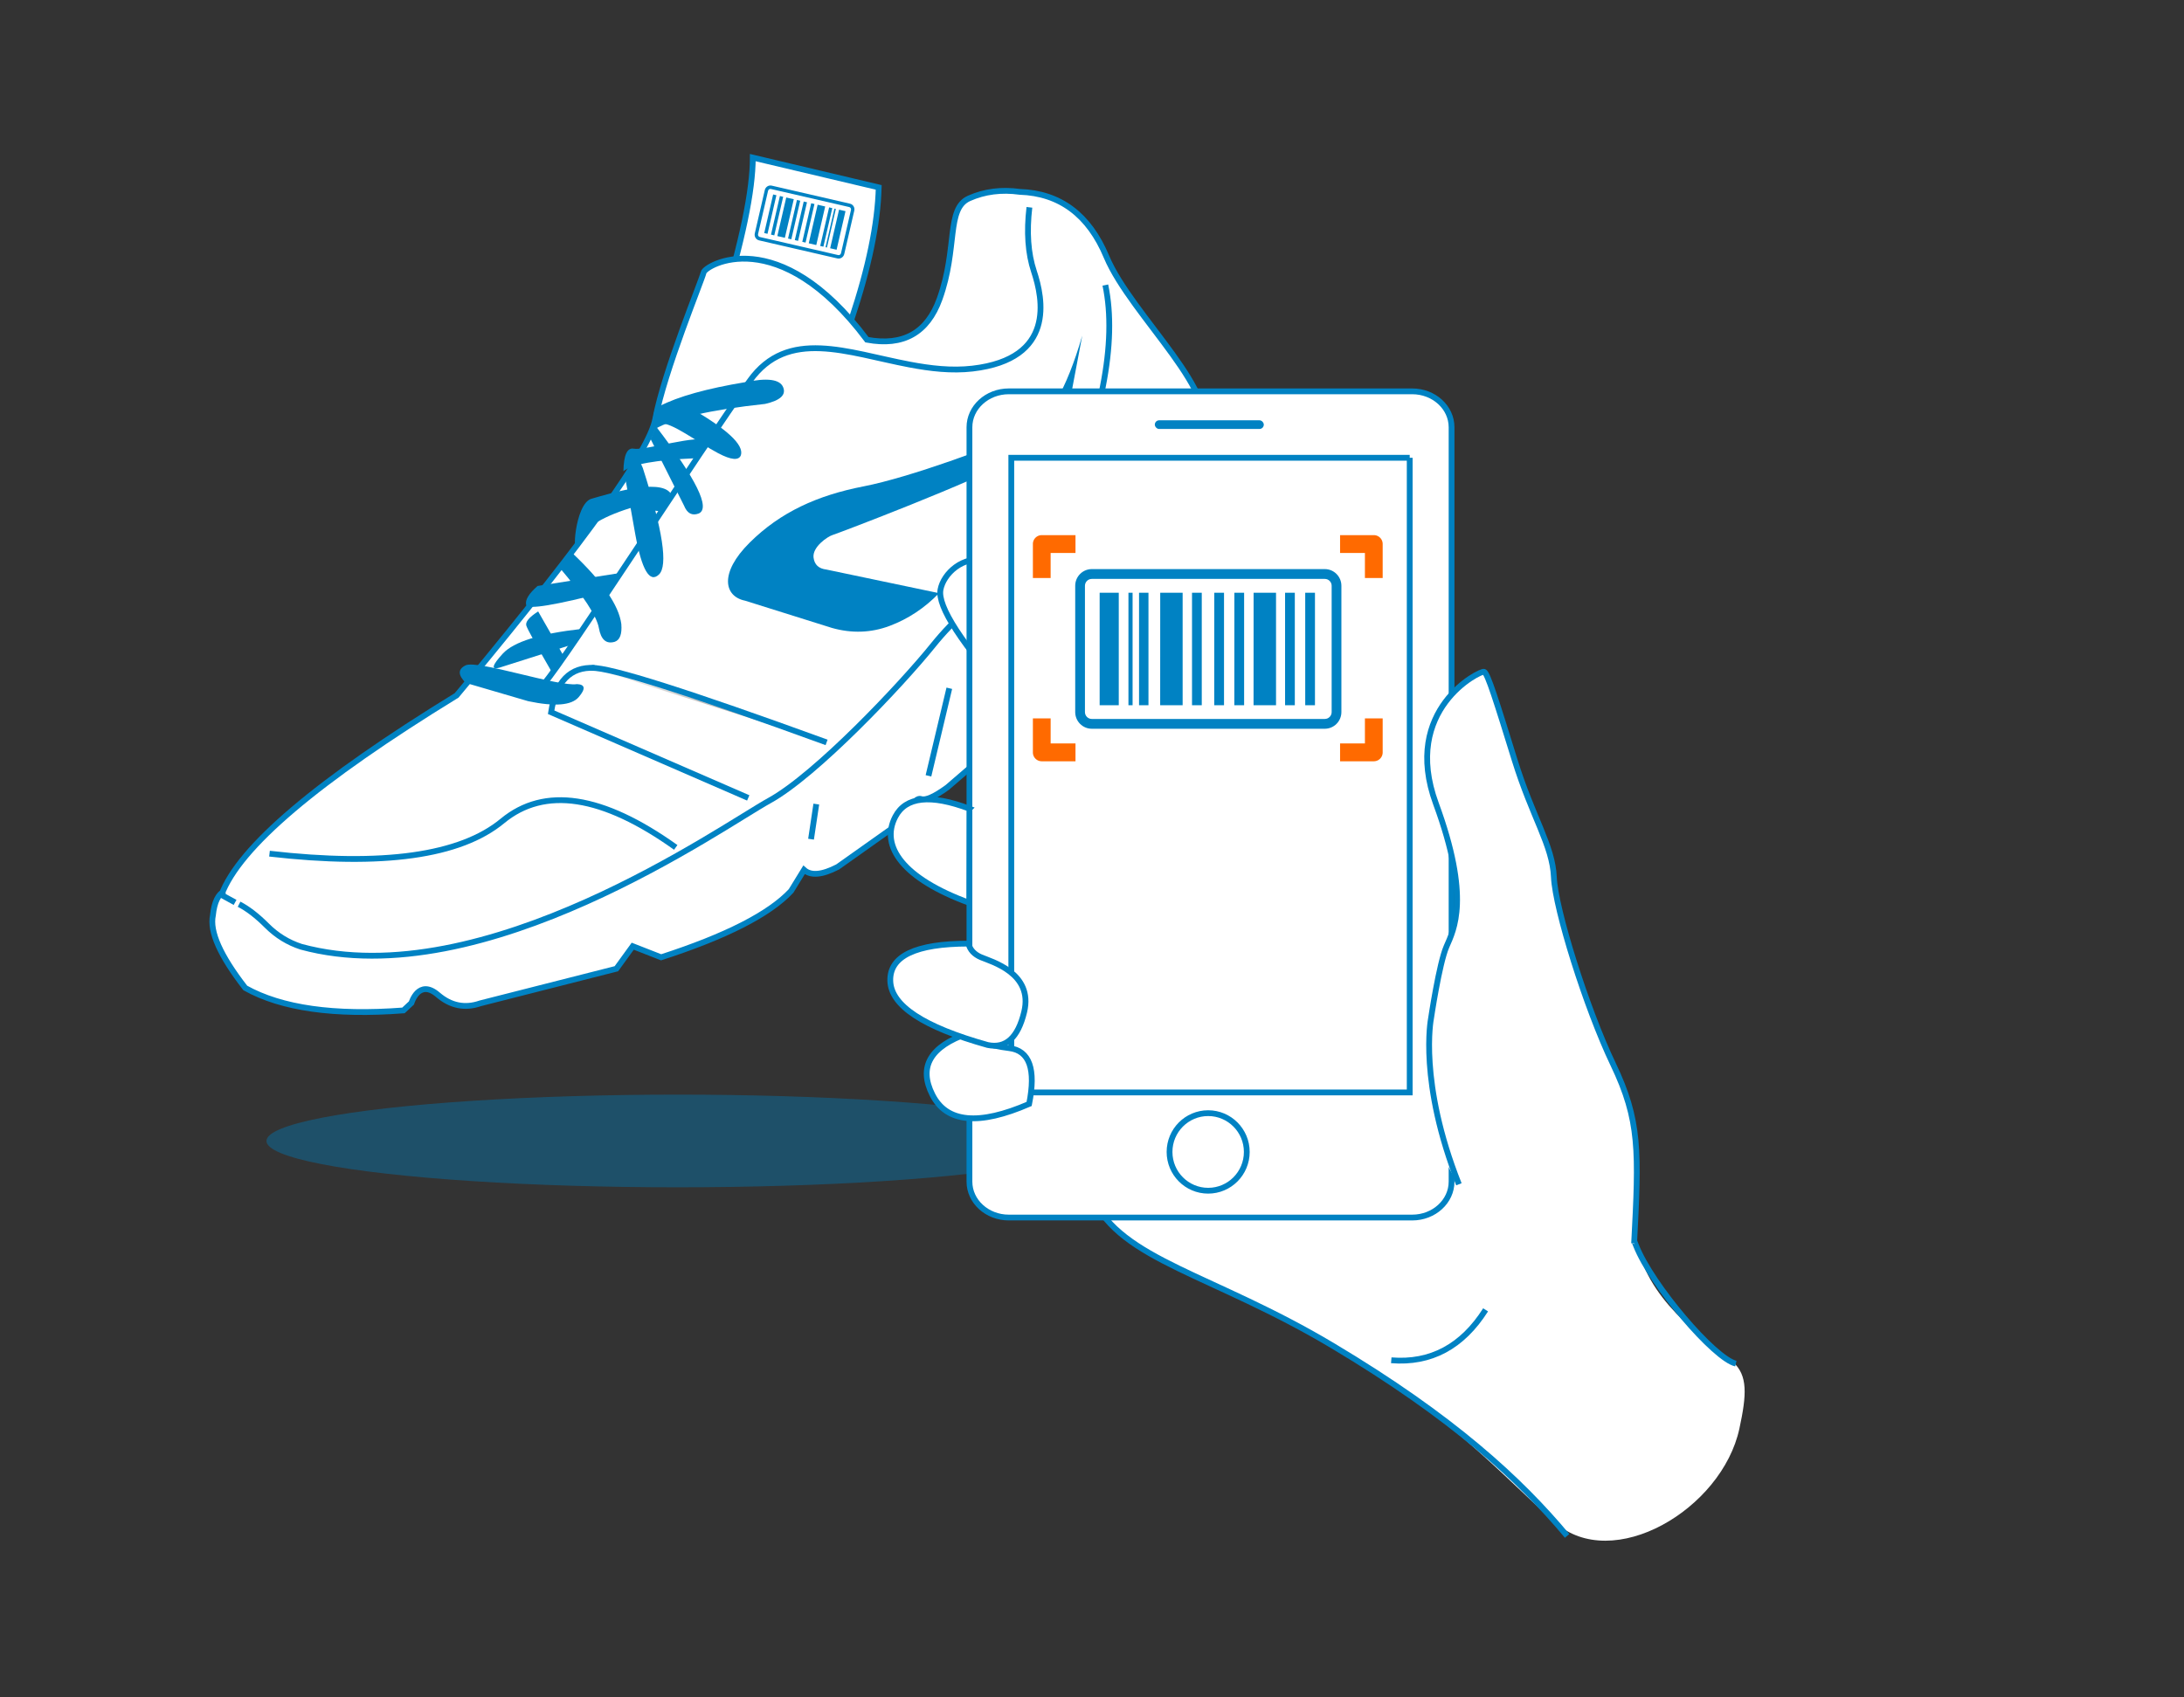
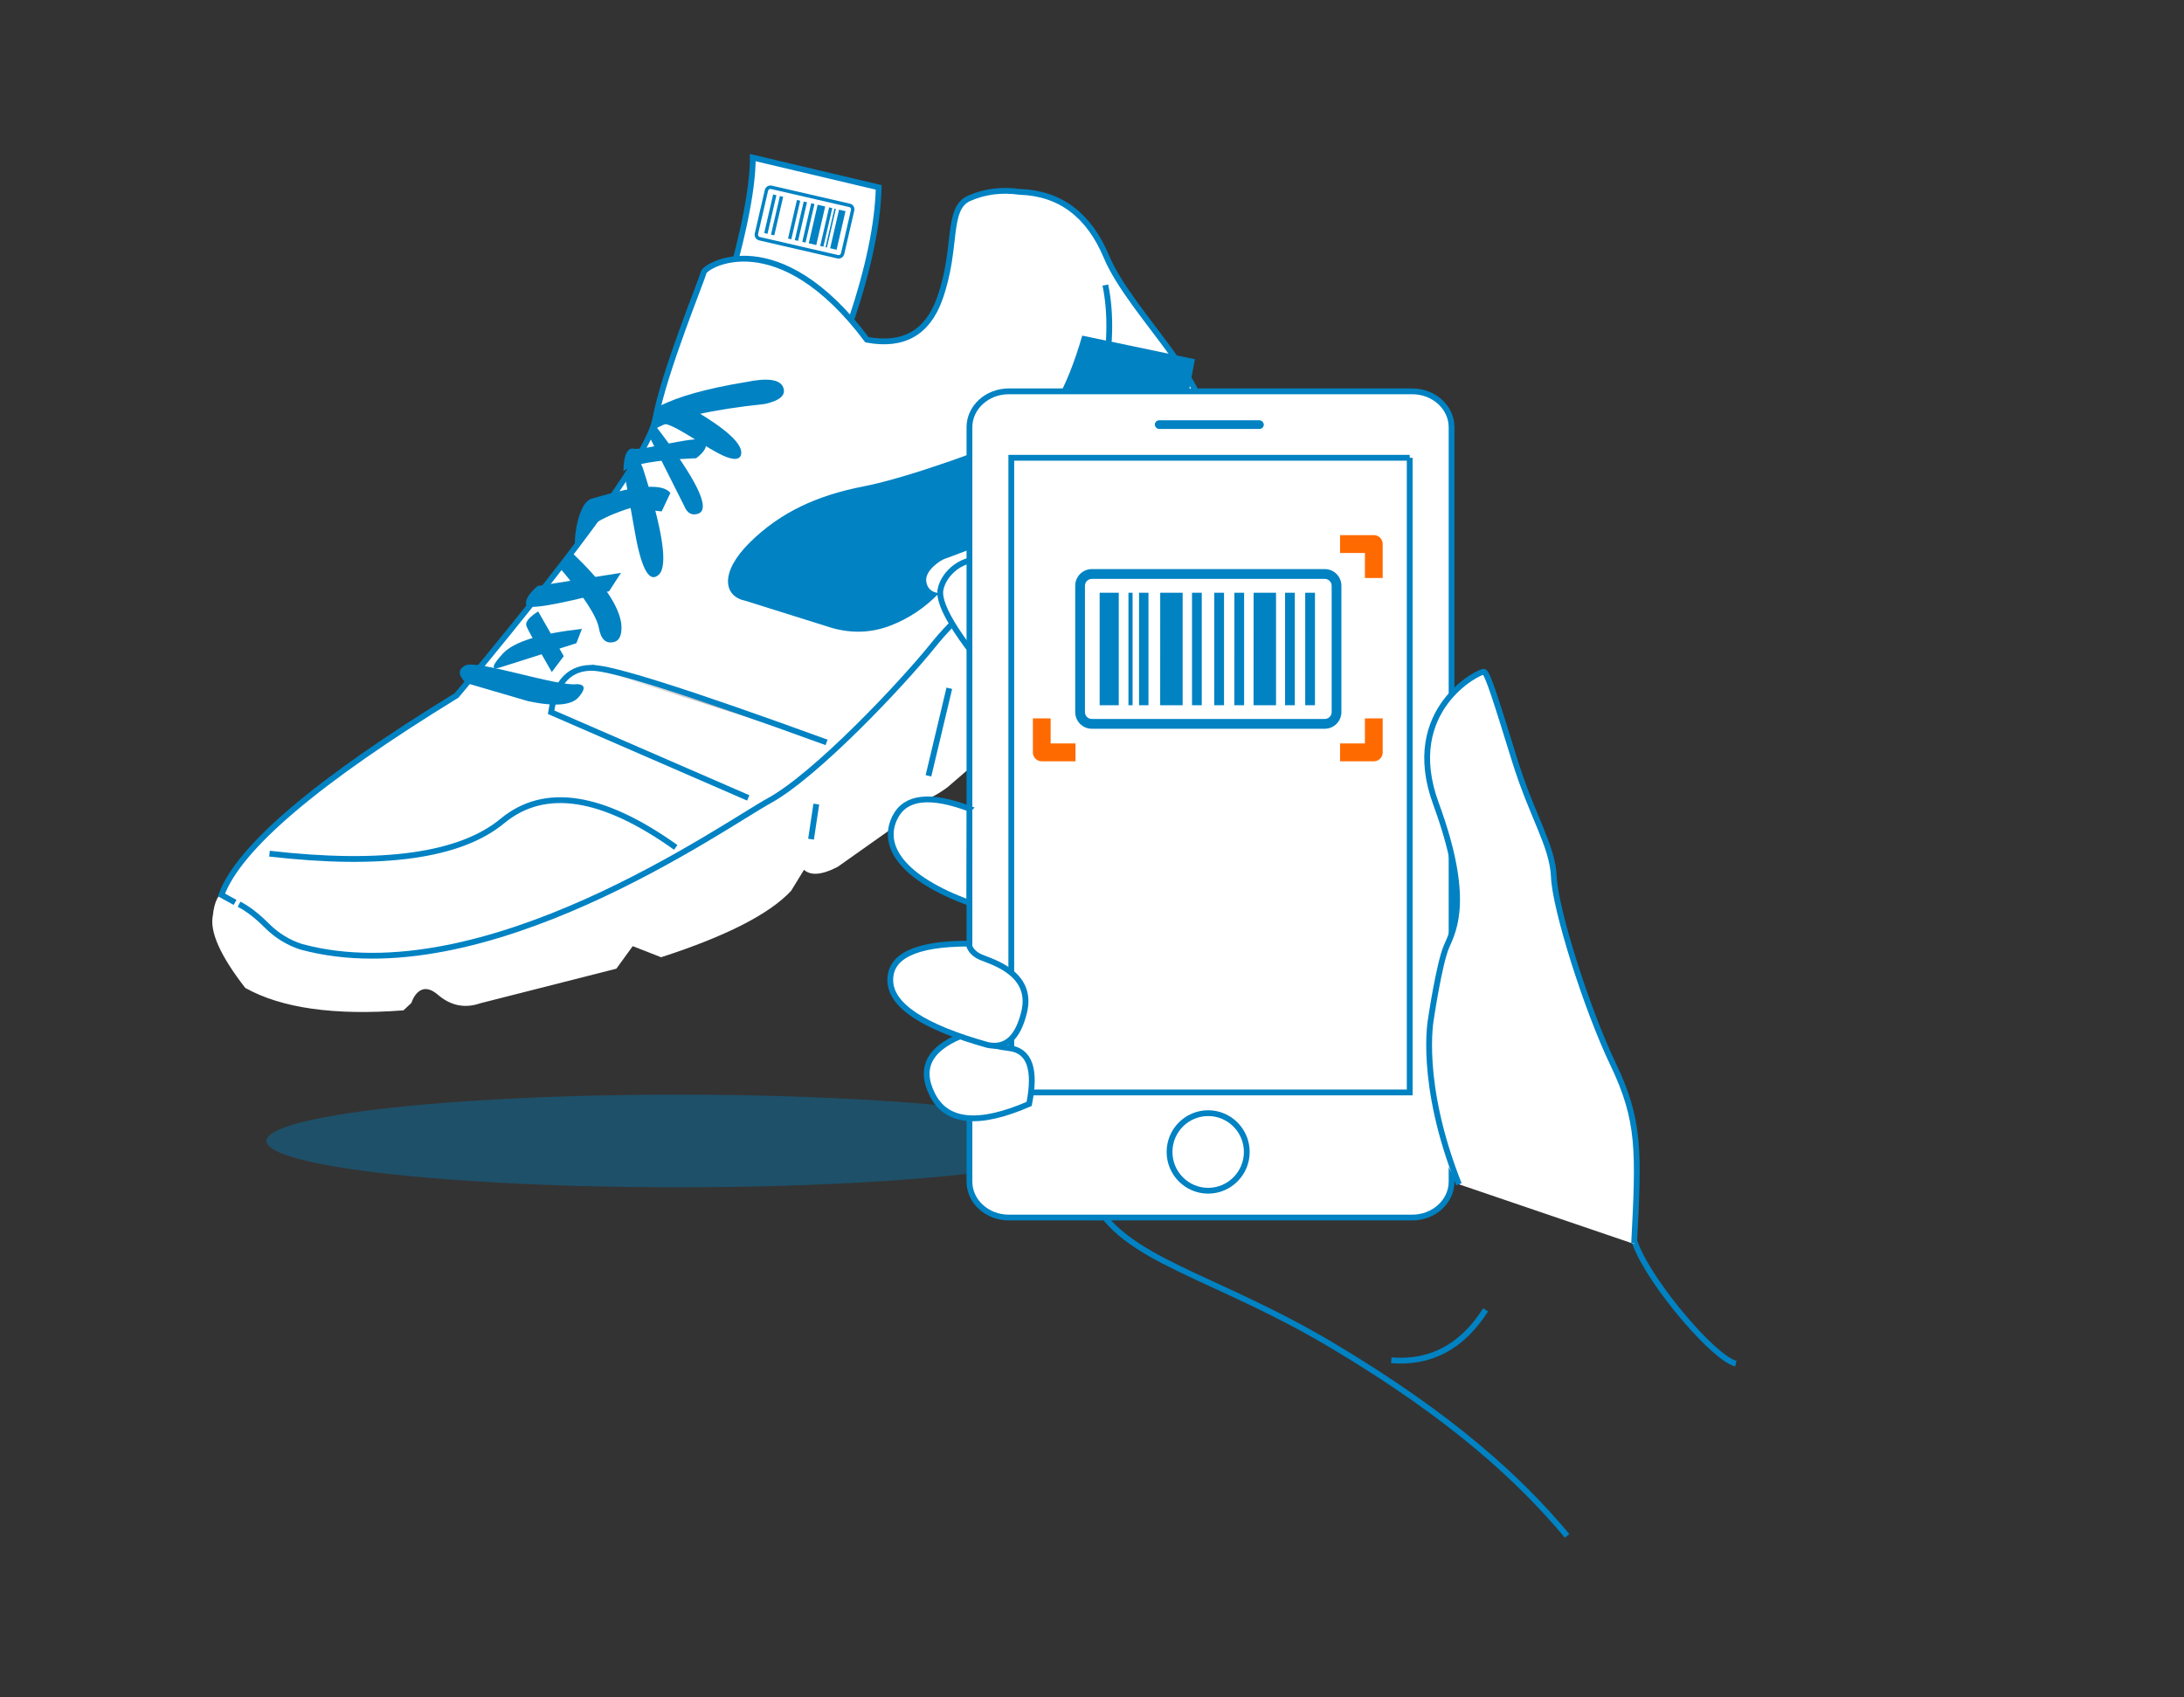
<svg xmlns="http://www.w3.org/2000/svg" xmlns:xlink="http://www.w3.org/1999/xlink" width="377" height="293">
  <rect width="100%" height="100%" fill="#333333" stroke="none" />
  <style>.B{stroke:#0082c3}.C{fill:#fff}.D{fill:#0082c3}.E{fill-rule:nonzero}</style>
  <defs>
    <linearGradient x1="50%" y1="0%" x2="50%" y2="100%" id="A">
      <stop stop-color="#fff" stop-opacity=".5" offset="0%" />
      <stop stop-opacity=".5" offset="100%" />
    </linearGradient>
    <path id="B" d="M0 0h69.776v110.582H0z" />
    <path id="C" d="M7.03 1.585h.58v6.83h-.58z" />
    <path id="D" d="M6.794 0C3.042 0 0 2.777 0 6.203v130.254c0 3.426 3.042 6.203 6.794 6.203h69.64c3.752 0 6.794-2.777 6.794-6.203V6.203C83.227 2.777 80.186 0 76.433 0H6.794z" />
    <path id="E" d="M7.355 0v3.085l-4.29-.001.001 4.32H0v-5.87A1.53 1.53 0 0 1 1.532 0h5.823z" />
  </defs>
  <g transform="translate(1)" fill="none" fill-rule="evenodd">
    <ellipse fill="#017cb9" opacity=".405" cx="116" cy="197" rx="71" ry="8" />
    <g transform="matrix(-.914 .407 .407 .914 186.465 1.131)">
      <g class="C">
        <path d="M9.724 69.05c-1.89 1.302-2.863 3.865-2.916 7.688-3.983 3.6-5.975 7.058-5.975 10.37 0 4.967 6.808 13.976 18.703 15.382 4.1-1.158 6.842-.468 8.22 2.07l11.92 2.434 4.236-2.434c1.984 2.816 4.332 4.134 7.044 3.955l8.845.714 4.296-2.235 2.44 3.322 10.14 3.05c2.667.565 4.313.565 4.937 0s1.775.082 3.452 1.943l14.48 2.89c3.023.174 4.856-.456 5.5-1.9l3.523 2.417c5.04 2.136 13.42 2.582 25.138 1.338l3.694-3.743 4.16 2.405 23.86-4.095c2.815-.24 4.847-1.678 6.095-4.314 1.873-3.954 4.747-.58 4.747-.58l1.78.617c11.285-4.027 19.07-8.908 23.358-14.642 1.683-6.824 1.683-11.4-.002-13.73-1.154-1.995-2.343-2.993-3.568-2.993s-3.94 3.972-8.146 11.917c-19.372 12.786-42.872 16.648-70.5 11.588s-45.57-10.682-53.832-16.867L9.724 69.05z" />
        <path d="M78.95 22.424C70.718 12.97 65.44 5.64 63.12.427L45.366 13.96c2.683 5.643 7.198 11.937 13.547 18.882l15.573-5.825 4.466-4.594z" class="B" />
        <path d="M23.446 24.562c-6.247 3.04-9.282 8.48-9.107 16.323.263 11.763-10.228 32.895-.56 35.663 6.445 1.845 19.268 4.653 38.47 8.423 5.882.63 11.437 2.29 16.666 4.975 7.842 4.028 27.596 12.243 36.715 13.01s58.823 10.786 84.08-9.825c1.75-1.58 3.055-3.49 3.914-5.727s2.527-4.916 5.003-8.03c-6.095-6.272-23.12-11.255-51.07-14.95l-2.162-1.063c-29.2-14.44-45.383-23.96-48.55-28.56-4.752-6.902-17.136-18.675-17.905-19.713S63.582 12.332 57.915 37.15c-5.243 3.607-10.018 3.16-14.324-1.338-6.46-6.75-7.334-13.78-11.702-13.78-2.912 0-5.727.844-8.443 2.53z" />
        <path d="M21.492 26.094c3.215 4.748 4.983 8.752 5.306 12.014.484 4.892 2.71 15.322 16.504 10.99 3.332-1.046 7.654-3.598 12.965-7.654.62-.215.952-.464.998-.747.068-.424 1.212-3.864.583-3.27-1.883 1.075-4.356 1.703-7.42 1.887l-4.384-1.208-4.16-3.657c-3.484-6.985-6.24-10.997-8.265-12.038s-6.068.187-12.127 3.68z" />
      </g>
-       <path d="M23.692 51.614c6.33 7.484 11.54 11.226 15.63 11.226 6.135 0 21.47-.973 29.405-2.806s14.93-1.778 21.913.87 7.805 6.7 4.8 8.832L83.658 80.132c-2.742 2.278-5.817 3.52-9.226 3.724s-6.773-.36-10.09-1.694L80.445 70.53c1.138-.673 1.532-1.598 1.182-2.775-.526-1.764-3.674-2.354-4.647-2.23s-25.925 1.525-34.44.762c-5.676-.508-9.367-1.657-11.07-3.447l-7.778-11.226z" class="D" />
+       <path d="M23.692 51.614c6.33 7.484 11.54 11.226 15.63 11.226 6.135 0 21.47-.973 29.405-2.806s14.93-1.778 21.913.87 7.805 6.7 4.8 8.832L83.658 80.132c-2.742 2.278-5.817 3.52-9.226 3.724s-6.773-.36-10.09-1.694c1.138-.673 1.532-1.598 1.182-2.775-.526-1.764-3.674-2.354-4.647-2.23s-25.925 1.525-34.44.762c-5.676-.508-9.367-1.657-11.07-3.447l-7.778-11.226z" class="D" />
      <g class="B">
        <g transform="translate(13 45)">
          <path d="M3.502.264c2.148 9.9 10.054 21.14 23.717 33.75M95.787 56.05l25.055-27.34c-2.9-4.526-6.222-5.843-9.938-3.95m-.217 34.004c7.9-13.42 16.398-18.863 25.467-16.33s22.07-1.2 39-11.193" />
          <path d="M79.543 52.797c18.24-17.62 28.836-27.03 31.786-28.228" fill="url(#A)" />
          <path d="M.778 31.548c6.445 1.845 19.268 4.653 38.47 8.423 5.882.63 11.437 2.29 16.666 4.975 7.842 4.028 27.596 12.243 36.715 13.01s58.823 10.786 84.08-9.825c1.75-1.58 3.055-3.49 3.914-5.727s1.818-4.015 2.876-5.33" />
        </g>
        <path d="M98.494 106.8l3.294 5.164M8.575 79.566c1.74 3.556 7.487 6.2 17.237 7.96M69.4 97.877l9.432 12.34M32.08 90.9l-5.088 7.802" />
-         <path d="M9.724 69.05c-1.9 1.302-2.863 3.865-2.916 7.688-3.983 3.6-5.975 7.058-5.975 10.37 0 4.967 6.808 13.976 18.703 15.382 4.1-1.158 6.842-.468 8.22 2.07l11.92 2.434 4.236-2.434c1.984 2.816 4.332 4.134 7.044 3.955l8.845.714 4.296-2.235 2.44 3.322 10.14 3.05c2.667.565 4.313.565 4.937 0s1.775.082 3.452 1.943l14.48 2.9c3.023.174 4.856-.456 5.5-1.9l3.523 2.417c5.04 2.136 13.42 2.582 25.138 1.338l3.694-3.743 4.16 2.405 23.86-4.095c2.815-.24 4.847-1.678 6.095-4.314 1.873-3.954 4.747-.58 4.747-.58l1.78.617c11.285-4.027 19.07-8.908 23.358-14.642 1.683-6.824 1.683-11.4-.002-13.73-1.154-1.995-2.343-2.993-3.568-2.993M23.016 27.68c2.198 3.7 3.46 7.167 3.782 10.428.484 4.892 2.7 15.322 16.504 11 3.46-1.086 6.63-2.968 9.644-5.06 9-6.244 16.6-14.347 26.302-8.648C92.2 43 127.482 66.173 132.923 68.696" />
      </g>
      <g transform="matrix(.799 -.602 .602 .799 50.086 15.036)" class="D E">
        <path d="M14.93 9.846H1.07c-.544 0-.986-.454-.986-1.012V1.167C.082.6.525.155 1.07.155h13.863c.544 0 .986.454.986 1.012v7.666c0 .558-.443 1.012-.986 1.012zM1.07.75c-.224 0-.406.187-.406.417v7.666c0 .23.182.417.406.417h13.863c.224 0 .406-.187.406-.417V1.167c0-.23-.182-.417-.406-.417H1.07zm.467.835h1.14v6.83h-1.14zm2.34 0h.56v6.83h-.56zm-.63 0h.247v6.83h-.247zm1.887 0h1.334v6.83H5.134z" />
        <use xlink:href="#C" />
-         <path d="M10.692 1.585h1.334v6.83h-1.334z" />
        <use xlink:href="#C" x="2.522" />
        <use xlink:href="#C" x="1.323" />
        <use xlink:href="#C" x="6.736" />
        <use xlink:href="#C" x="5.538" />
      </g>
      <path d="M197.003 81.51l1.622-2.138c-6.095-6.272-23.12-11.255-51.07-14.95l-2.162-1.063c-29.2-14.44-45.383-23.96-48.55-28.56-4.752-6.902-17.136-18.675-17.905-19.713S63.582 12.332 57.915 37.15c-5.243 3.607-10.018 3.16-14.324-1.338-6.46-6.75-7.334-13.78-11.702-13.78-2.912 0-5.727.844-8.443 2.53-6.247 3.04-9.282 8.48-9.107 16.323.248 11.083-9.05 30.484-2.04 35.004" class="B" />
      <g class="D">
        <path d="M107.042 47.073c5.47-.627 9.012-.037 10.63 1.77 2.426 2.7-2.146-6.405-5.194-5.96s-12.034 1.493-12.825 4.625l2.663 2.298 4.726-2.736zm20.76 24.012c-1.288.637-1.078 1.362.63 2.175s4.46-.156 8.253-2.907l8.552-7.26c.696-1.8.292-2.715-1.2-2.78-2.254-.095-13.14 9.945-16.225 10.772z" />
        <path d="M90.54 35.52c-4.33 5.934-5.88 9.598-4.648 10.994.72.716 1.866.076 3.44-1.92 2.36-2.995 5.37-8.503 6.97-8.617 1.067-.076-.854-.228-5.76-.455zm11.702 6.108c1.22 11.224 2.866 17.204 4.942 17.94s2.38-1.922.907-7.976l-2.467-9.964-3.382-1.777v1.777z" />
        <path d="M93.166 43.84c6.417-2.554 10.54-3.57 12.367-3.045-1.2-2.567-2.285-3.505-3.25-2.814-1.45 1.037-11.67 2.36-11.763 3.8-.062.952.82 1.642 2.647 2.07zM80.04 35.318c-3.738.8-5.6 1.946-5.585 3.402s1.355 1.927 4.02 1.4c9.085-2.927 15.48-4.18 19.185-3.762-.422-2.196-1.223-3.295-2.404-3.295-3.576-.213-8.648.534-15.215 2.243z" />
        <path d="M97.247 36.012c-2.663 11.15-2.873 16.726-.63 16.726 1.233-.072 1.823-.826 1.77-2.263l.595-12.846-1.735-1.618zm15.798 20.628l14.065-3.787c1.93.595 2.976 1.325 3.134 2.188s-4.52 2.084-14.035 3.664l-3.164-2.064z" />
        <path d="M127.916 65.756l.893-8.847c1.848.276 2.803.756 2.865 1.44s-.2 3.7-.76 9.073l-2.998-1.667zm-8.532-15.786c-2.8 6.687-3.734 11.606-2.8 14.757.58 1.64 1.338 2.42 2.277 2.342 1.523-.195 2.035-1.292 1.54-3.292s.165-6.128 1.987-12.383l-3.002-1.424z" />
        <path d="M123.138 62.73c6.928-2.202 11.664-2.753 14.207-1.652s3.043 1.76 1.5 1.978l-13.83 1.544-1.876-1.87z" />
      </g>
    </g>
    <g transform="matrix(.866 .5 -.5 .866 195.893 16.338)">
-       <path d="M185.153 177.72c-13.09-2.733-24.286-6.872-48.424-7.22s-38.992 5.47-48.65-1.398 23.145-49.247 39.955-55.964 33.702 3.967 46.098 16.64c7.183 7.343 19.114 7.643 23.814 8.606 3.41.7 4.9 3.692 6.736 9.41 4.37 13.593-6.442 32.66-19.53 29.928z" class="C" />
      <g class="B">
        <path d="M188.187 178.7c-11.86-4.35-27.32-7.854-51.458-8.202s-38.992 5.47-48.65-1.398 23.145-49.247 39.955-55.964 30.81 4.574 45.394 16.202c5.745 4.58 21.498 10.154 25.11 9.036" />
        <path d="M146.74 167.62c6.177-2.93 9.426-8.158 9.747-15.684" />
        <path d="M33.377 101.757c-12.73-4.182-19.584-7.675-20.565-10.478-.916-2.616.327-7.053 4.438-8.383 1.664-.538 3.644-.15 5.94 1.162l10.188 17.7z" class="C" />
      </g>
      <g transform="matrix(.866 -.5 .5 .866 .026 59.142)">
        <use xlink:href="#D" class="C E" />
        <use xlink:href="#D" class="B" />
        <rect x="32" y="5" width="18.813" height="1.5" rx=".75" class="D" />
        <g transform="translate(6.725 10.974)">
          <mask id="F" class="C">
            <use xlink:href="#B" />
          </mask>
          <use xlink:href="#B" class="C" />
          <g mask="url(#F)">
            <g class="D E">
              <path d="M54.62 47.286H14.393c-1.578 0-2.86-1.292-2.86-2.88V22.6c0-1.587 1.283-2.88 2.86-2.88h40.23c1.578 0 2.86 1.292 2.86 2.88v21.806c-.001 1.588-1.284 2.88-2.863 2.88zm-40.228-25.87c-.65 0-1.178.532-1.178 1.186v21.806c0 .654.528 1.186 1.178 1.186h40.23c.65 0 1.18-.532 1.18-1.186V22.6c0-.654-.53-1.186-1.18-1.186h-40.23zm1.36 2.384h3.3v19.425h-3.3zm6.8 0h1.627v19.425h-1.627zm-1.83 0h.716v19.425h-.716zm5.486 0h3.87v19.425H26.2zm5.488 0h1.684v19.425h-1.684zm10.632 0h3.872v19.425H42.32zm-3.32 0h1.683v19.425H39zm-3.47 0h1.683v19.425H35.53zm15.7 0h1.683v19.425H51.24zm-3.476 0h1.682v19.425h-1.682z" />
            </g>
            <g fill="#ff6a00">
-               <path d="M11.582 13.855v3.085H7.29l.001 4.32H4.227v-5.87a1.53 1.53 0 0 1 1.532-1.534h5.823z" />
              <use xlink:href="#E" transform="matrix(-1 0 0 1 64.61 13.855)" />
              <use xlink:href="#E" transform="matrix(-1 0 0 -1 64.61 52.904)" />
              <use xlink:href="#E" transform="matrix(1 0 0 -1 4.227 52.904)" />
            </g>
          </g>
        </g>
        <g class="B">
          <path d="M76.002 11.474H7.225v109.582h68.776V11.474z" />
          <ellipse cx="41.209" cy="131.332" rx="6.667" ry="6.696" />
        </g>
      </g>
      <g class="C">
        <g transform="matrix(.985 -.174 .174 .985 21.504 120.952)" class="B">
          <path d="M27.28 39.614c-5.393 4.378-6.118 8.414-2.175 12.108s9.35 2.286 16.217-4.226c-.92-6.046-3.09-8.674-6.51-7.883s-5.932.79-7.532 0z" />
          <path d="M22.022 25.062c-8.562 3.13-12.055 6.683-10.48 10.658s8.1 5.528 19.576 4.66c3.168-.456 4.493-2.964 3.974-7.525-.778-6.84-8.266-6.22-10.205-6.317-1.293-.064-2.248-.557-2.865-1.477zM14.218 3.12l5.528 15.28C7.708 18.37 1.9 14.54 2.678 8.775c.52-3.843 4.365-5.73 11.54-5.656z" />
        </g>
        <path d="M141.656 135.464c-17.677-8.575-22.018-31.32-22.38-34.472s-.553-9.316-13.916-20.46-4.844-23.76-4.193-23.876 4.493 3.44 12.176 10.548 13.025 9.475 15.996 14.14 16.104 16.758 25.005 22.86 11.47 10.9 18.69 25.056" />
      </g>
      <path d="M141.656 135.464c-14.87-11.764-18.468-22.343-18.468-22.343s-3.55-8.978-3.91-12.13-.553-9.316-13.916-20.46-4.844-23.76-4.193-23.876 4.493 3.44 12.176 10.548 13.025 9.475 15.996 14.14 16.104 16.758 25.005 22.86 11.39 10.823 18.61 24.98" class="B" />
    </g>
  </g>
</svg>